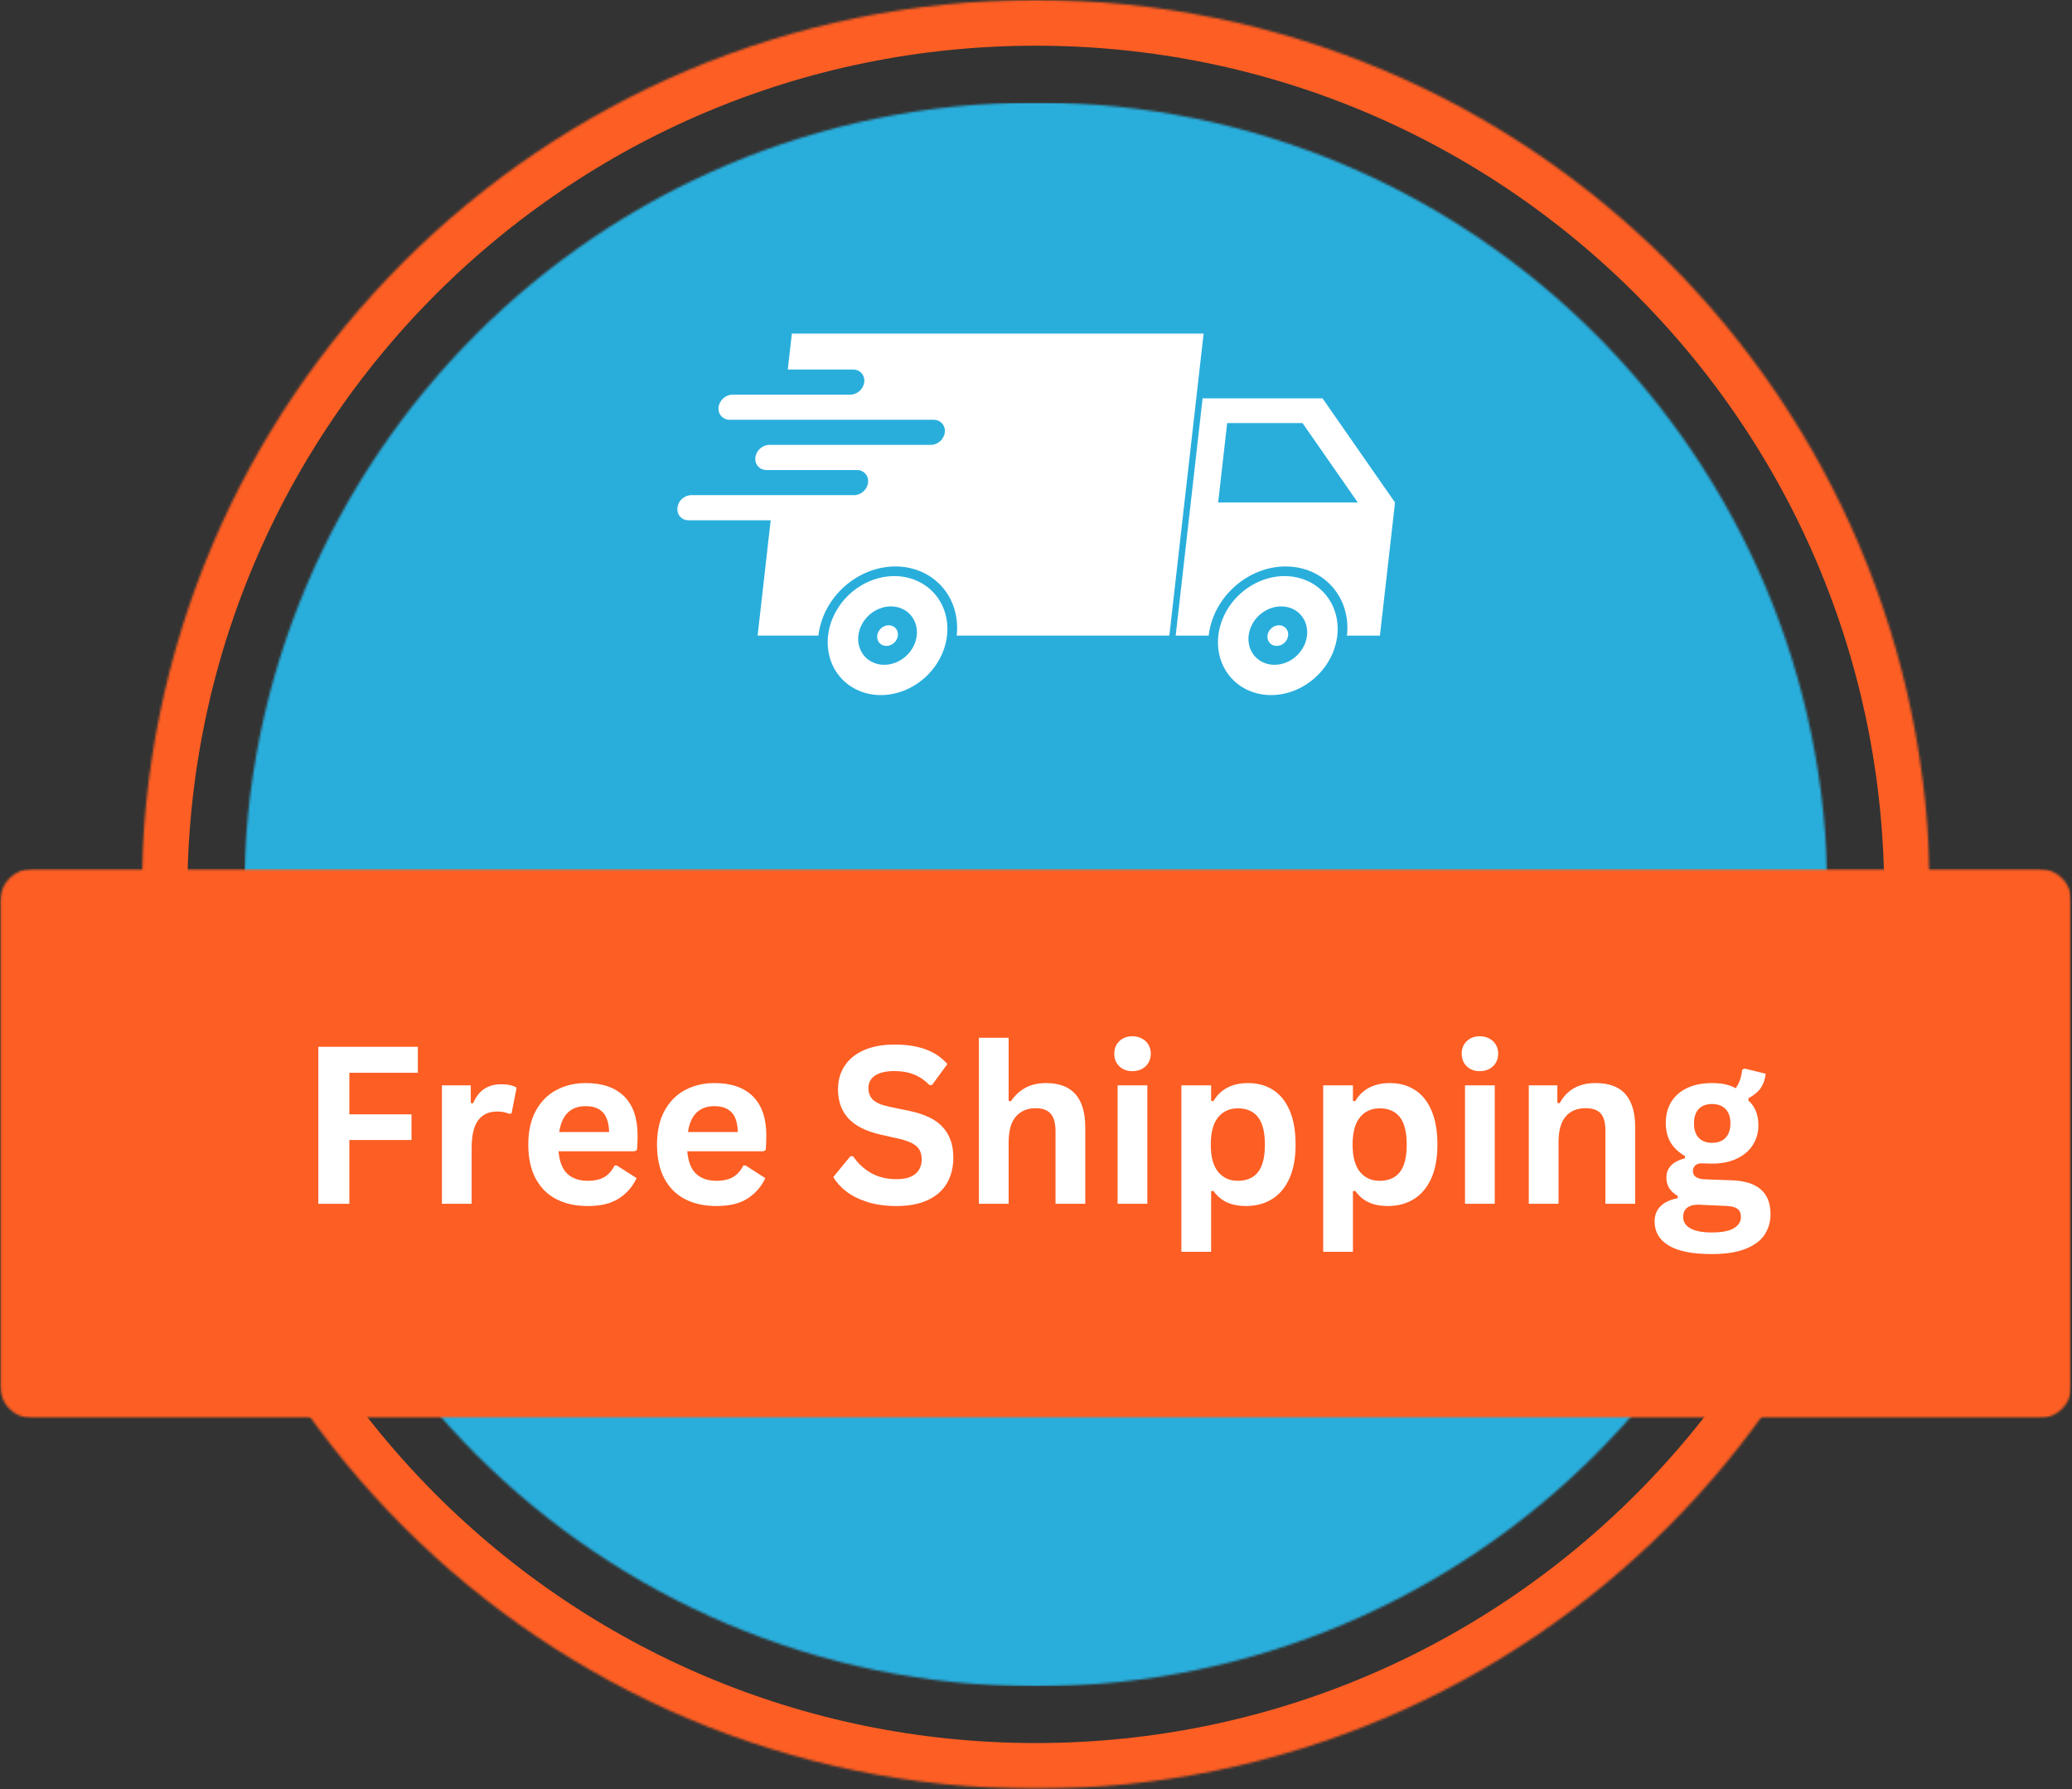
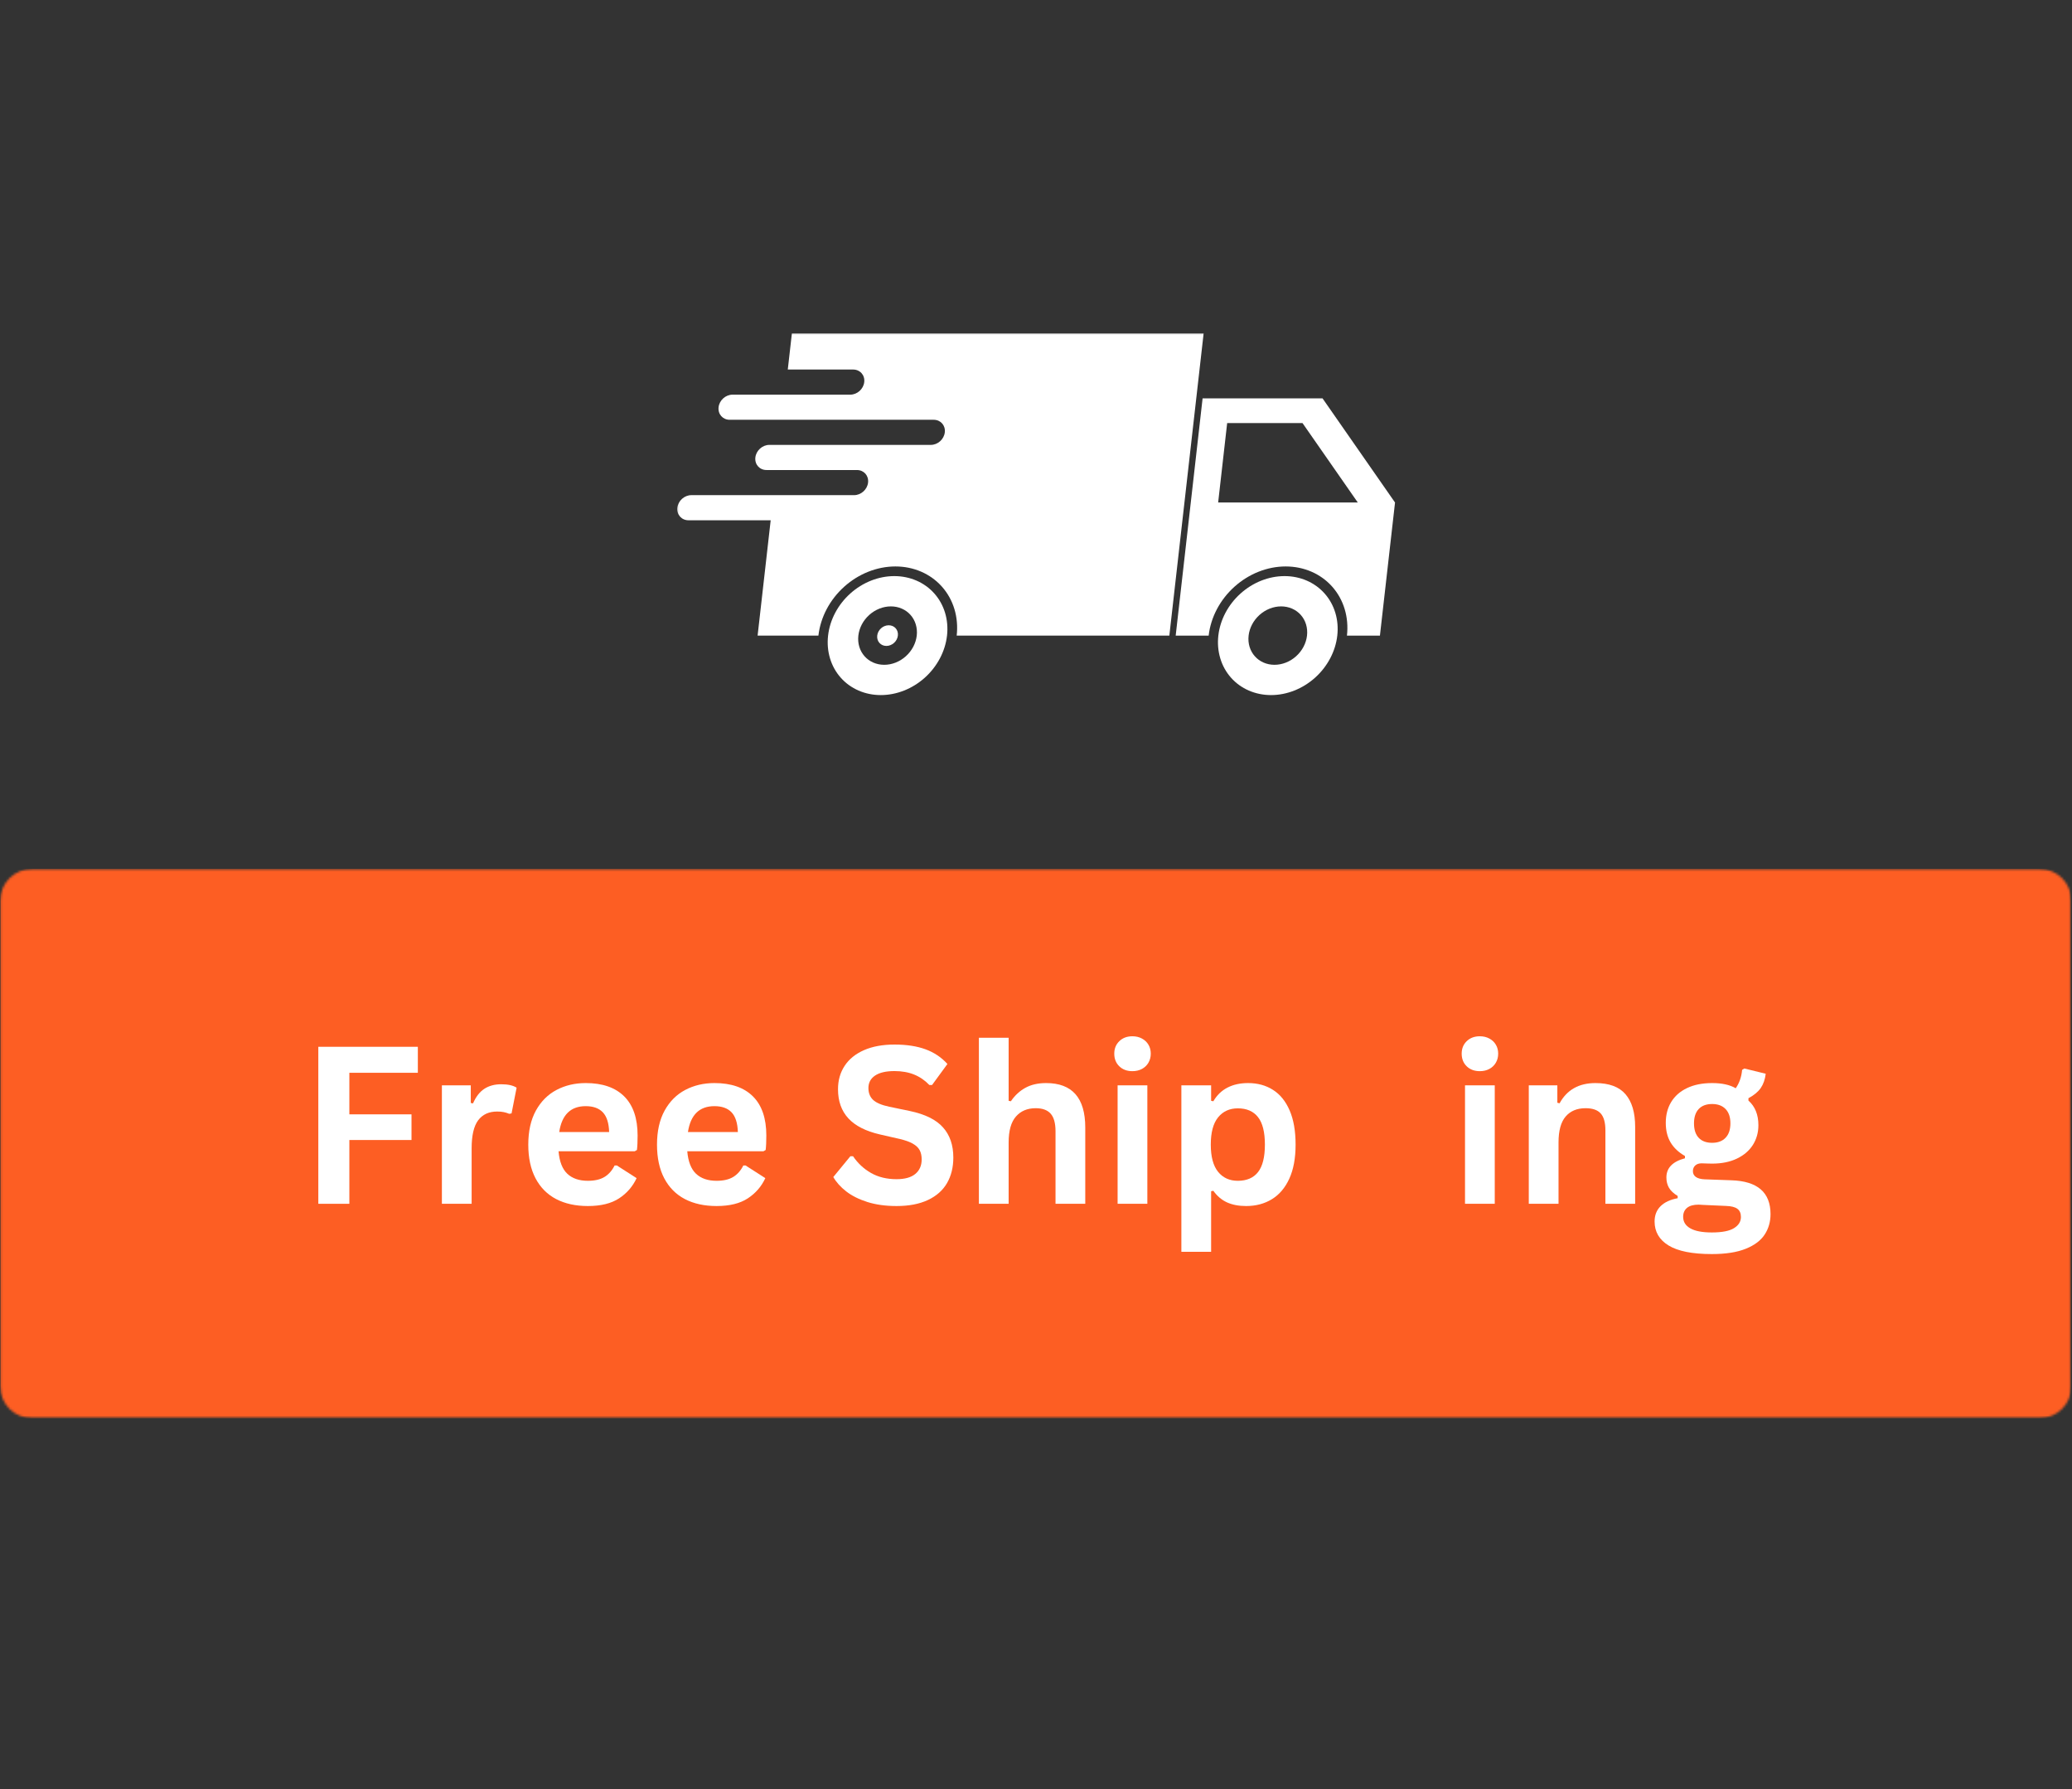
<svg xmlns="http://www.w3.org/2000/svg" fill="none" viewBox="0 0 907 783" height="783" width="907">
  <rect x="0" y="0" width="907" height="783" fill="#333333" stroke="none" />
  <mask height="783" width="783" y="0" x="62" maskUnits="userSpaceOnUse" style="mask-type:luminance" id="mask0_4_729">
-     <path fill="white" d="M62 0H844.813V782.813H62V0Z" />
-   </mask>
+     </mask>
  <g mask="url(#mask0_4_729)">
    <mask height="783" width="783" y="0" x="62" maskUnits="userSpaceOnUse" style="mask-type:luminance" id="mask1_4_729">
      <path fill="white" d="M453.406 0C237.24 0 62 175.24 62 391.406C62 607.573 237.24 782.813 453.406 782.813C669.573 782.813 844.813 607.573 844.813 391.406C844.813 175.24 669.573 0 453.406 0Z" />
    </mask>
    <g mask="url(#mask1_4_729)">
      <path stroke-width="40" stroke="#FD5E23" d="M453.406 0C237.24 0 62 175.24 62 391.406C62 607.573 237.24 782.812 453.406 782.812C669.573 782.812 844.812 607.573 844.812 391.406C844.812 175.24 669.573 0 453.406 0Z" />
    </g>
  </g>
  <mask height="694" width="694" y="44" x="106" maskUnits="userSpaceOnUse" style="mask-type:luminance" id="mask2_4_729">
    <path fill="white" d="M106.844 44.844H799.979V737.979H106.844V44.844Z" />
  </mask>
  <g mask="url(#mask2_4_729)">
    <mask height="694" width="694" y="44" x="106" maskUnits="userSpaceOnUse" style="mask-type:luminance" id="mask3_4_729">
-       <path fill="white" d="M453.411 44.844C262.005 44.844 106.844 200.005 106.844 391.411C106.844 582.818 262.005 737.979 453.411 737.979C644.818 737.979 799.979 582.818 799.979 391.411C799.979 200.005 644.818 44.844 453.411 44.844Z" />
-     </mask>
+       </mask>
    <g mask="url(#mask3_4_729)">
      <path fill="#29AEDC" d="M106.844 44.844H799.979V737.979H106.844V44.844Z" />
    </g>
  </g>
  <path fill="white" d="M537.182 185.141H570.156L594.365 219.917H533.235L537.182 185.141ZM526.427 174.328L514.646 278.172H529.083C529.083 278.167 529.083 278.161 529.083 278.156C529.995 270.13 534.057 262.432 540.38 256.76C546.698 251.083 554.755 247.896 562.787 247.896C570.813 247.896 578.146 251.083 583.177 256.76C588.208 262.432 590.526 270.13 589.615 278.156C589.615 278.161 589.615 278.167 589.615 278.172H604.052L610.662 219.917L578.922 174.328H526.427Z" />
  <mask height="134" width="233" y="145" x="296" maskUnits="userSpaceOnUse" style="mask-type:luminance" id="mask4_4_729">
    <path fill="white" d="M296.162 145.599H528.078V278.932H296.162V145.599Z" />
  </mask>
  <g mask="url(#mask4_4_729)">
    <path fill="white" d="M346.641 145.896L344.844 161.719H373.443C376.49 161.719 378.662 164.172 378.313 167.214C377.969 170.26 375.24 172.714 372.193 172.714H320.672C317.625 172.714 314.896 175.167 314.552 178.214C314.209 181.255 316.38 183.708 319.422 183.708H408.709C411.75 183.708 413.927 186.156 413.578 189.203C413.235 192.25 410.505 194.698 407.459 194.698H336.781C333.735 194.698 331.005 197.156 330.656 200.198C330.313 203.245 332.485 205.698 335.531 205.698H375.115C378.162 205.698 380.334 208.146 379.99 211.193C379.641 214.24 376.917 216.693 373.87 216.693H302.63C299.589 216.693 296.854 219.141 296.511 222.188C296.167 225.234 298.339 227.688 301.386 227.688H337.36L331.636 278.172H358.255C358.255 278.167 358.255 278.162 358.255 278.156C359.167 270.13 363.229 262.432 369.547 256.76C375.865 251.083 383.927 247.896 391.953 247.896C399.979 247.896 407.313 251.083 412.344 256.76C417.38 262.432 419.693 270.13 418.781 278.156C418.781 278.162 418.781 278.167 418.781 278.172H511.87L526.88 145.896H346.641Z" />
  </g>
  <path fill="white" d="M560.802 265.375C564.193 265.375 567.287 266.719 569.417 269.12C571.542 271.516 572.516 274.771 572.136 278.156C571.75 281.547 570.037 284.797 567.365 287.193C564.698 289.594 561.292 290.938 557.901 290.938C550.844 290.938 545.766 285.214 546.568 278.156C546.953 274.771 548.672 271.516 551.339 269.12C554.011 266.719 557.412 265.375 560.802 265.375ZM562.307 252.12C555.401 252.12 548.469 254.865 543.031 259.75C537.594 264.63 534.099 271.25 533.318 278.156C532.537 285.063 534.526 291.682 538.854 296.568C543.182 301.448 549.495 304.188 556.396 304.188C563.302 304.188 570.234 301.448 575.672 296.568C581.109 291.682 584.604 285.063 585.386 278.156C586.167 271.25 584.177 264.63 579.849 259.75C575.521 254.865 569.208 252.12 562.307 252.12Z" />
  <path fill="white" d="M389.969 265.375C393.359 265.375 396.458 266.719 398.583 269.12C400.703 271.516 401.682 274.771 401.302 278.156C400.912 281.547 399.198 284.797 396.531 287.193C393.859 289.594 390.458 290.938 387.068 290.938C380.005 290.938 374.938 285.214 375.734 278.156C376.12 274.771 377.833 271.516 380.505 269.12C383.172 266.719 386.578 265.375 389.969 265.375ZM391.469 252.12C384.568 252.12 377.63 254.865 372.198 259.75C366.761 264.63 363.266 271.25 362.484 278.156C361.698 285.063 363.693 291.682 368.021 296.568C372.349 301.448 378.662 304.188 385.563 304.188C392.469 304.188 399.401 301.448 404.839 296.568C410.276 291.682 413.766 285.063 414.552 278.156C415.333 271.25 413.344 264.63 409.016 259.75C404.688 254.865 398.375 252.12 391.469 252.12Z" />
  <path fill="white" d="M393.037 278.156C392.901 279.354 392.297 280.505 391.354 281.354C390.406 282.203 389.203 282.677 388.005 282.677C386.807 282.677 385.714 282.203 384.959 281.354C384.203 280.505 383.86 279.354 383.995 278.156C384.276 275.656 386.531 273.635 389.031 273.635C391.526 273.635 393.323 275.656 393.037 278.156Z" />
-   <path fill="white" d="M563.875 278.156C563.735 279.354 563.13 280.505 562.188 281.354C561.24 282.203 560.037 282.677 558.839 282.677C557.641 282.677 556.542 282.203 555.792 281.354C555.042 280.505 554.693 279.354 554.834 278.156C555.115 275.656 557.365 273.635 559.865 273.635C562.36 273.635 564.156 275.656 563.875 278.156Z" />
  <mask height="241" width="907" y="380" x="0" maskUnits="userSpaceOnUse" style="mask-type:luminance" id="mask5_4_729">
    <path fill="white" d="M0.073 380.229H906.745V620.672H0.073V380.229Z" />
  </mask>
  <g mask="url(#mask5_4_729)">
    <mask height="241" width="907" y="380" x="0" maskUnits="userSpaceOnUse" style="mask-type:luminance" id="mask6_4_729">
      <path fill="white" d="M14.073 380.229H892.75C900.48 380.229 906.75 386.495 906.75 394.229V606.672C906.75 614.401 900.48 620.672 892.75 620.672H14.073C6.344 620.672 0.073 614.401 0.073 606.672V394.229C0.073 386.495 6.344 380.229 14.073 380.229Z" />
    </mask>
    <g mask="url(#mask6_4_729)">
      <path fill="#FD5E23" d="M0.073 380.229H906.427V620.672H0.073V380.229Z" />
    </g>
  </g>
  <path fill="white" d="M182.906 458.109V469.484H152.927V487.672H180.135V498.901H152.927V526.818H139.344V458.109H182.906Z" />
  <path fill="white" d="M193.433 526.818V474.984H206.079V482.693L207.058 482.88C208.308 479.995 209.944 477.875 211.975 476.526C214.017 475.182 216.496 474.505 219.413 474.505C222.355 474.505 224.6 475.005 226.142 476.005L223.933 487.255L222.933 487.443C222.084 487.099 221.272 486.849 220.496 486.693C219.715 486.526 218.756 486.443 217.621 486.443C213.996 486.443 211.225 487.724 209.308 490.276C207.402 492.833 206.454 496.932 206.454 502.568V526.818H193.433Z" />
  <path fill="white" d="M277.834 503.839H244.501C244.886 508.354 246.173 511.641 248.355 513.693C250.548 515.734 253.542 516.755 257.334 516.755C260.318 516.755 262.735 516.203 264.584 515.089C266.428 513.979 267.917 512.297 269.042 510.047H270.022L278.667 515.589C276.985 519.229 274.438 522.172 271.022 524.422C267.605 526.672 263.042 527.797 257.334 527.797C251.985 527.797 247.36 526.787 243.459 524.755C239.553 522.714 236.542 519.682 234.417 515.651C232.303 511.625 231.251 506.714 231.251 500.922C231.251 495.037 232.36 490.068 234.584 486.026C236.818 481.984 239.834 478.974 243.626 476.984C247.417 474.984 251.673 473.984 256.397 473.984C263.73 473.984 269.344 475.932 273.251 479.818C277.152 483.708 279.105 489.412 279.105 496.922C279.105 499.662 279.006 501.776 278.813 503.276L277.834 503.839ZM266.647 495.422C266.522 491.479 265.605 488.604 263.897 486.797C262.188 484.995 259.688 484.089 256.397 484.089C249.813 484.089 245.943 487.87 244.792 495.422H266.647Z" />
  <path fill="white" d="M334.181 503.839H300.848C301.233 508.354 302.52 511.641 304.702 513.693C306.895 515.734 309.89 516.755 313.681 516.755C316.666 516.755 319.082 516.203 320.931 515.089C322.775 513.979 324.265 512.297 325.39 510.047H326.369L335.015 515.589C333.332 519.229 330.785 522.172 327.369 524.422C323.952 526.672 319.39 527.797 313.681 527.797C308.332 527.797 303.707 526.787 299.806 524.755C295.9 522.714 292.89 519.682 290.765 515.651C288.65 511.625 287.598 506.714 287.598 500.922C287.598 495.037 288.707 490.068 290.931 486.026C293.166 481.984 296.181 478.974 299.973 476.984C303.765 474.984 308.02 473.984 312.744 473.984C320.077 473.984 325.692 475.932 329.598 479.818C333.499 483.708 335.452 489.412 335.452 496.922C335.452 499.662 335.353 501.776 335.16 503.276L334.181 503.839ZM322.994 495.422C322.869 491.479 321.952 488.604 320.244 486.797C318.535 484.995 316.035 484.089 312.744 484.089C306.16 484.089 302.291 487.87 301.14 495.422H322.994Z" />
  <path fill="white" d="M392.456 527.797C387.69 527.797 383.446 527.214 379.727 526.047C376.019 524.87 372.925 523.328 370.456 521.422C367.982 519.505 366.086 517.401 364.769 515.109L372.248 506.005H373.414C375.482 509.078 378.107 511.521 381.289 513.339C384.466 515.146 388.19 516.047 392.456 516.047C396.081 516.047 398.815 515.287 400.664 513.755C402.524 512.214 403.456 510.099 403.456 507.401C403.456 505.776 403.154 504.417 402.56 503.318C401.961 502.224 400.966 501.286 399.581 500.505C398.206 499.714 396.341 499.042 393.998 498.484L385.164 496.464C378.998 495.047 374.399 492.708 371.373 489.443C368.341 486.167 366.831 481.911 366.831 476.672C366.831 472.786 367.8 469.37 369.748 466.422C371.69 463.479 374.519 461.193 378.227 459.568C381.946 457.943 386.394 457.13 391.56 457.13C396.852 457.13 401.383 457.828 405.164 459.214C408.94 460.604 412.128 462.745 414.727 465.63L407.998 474.839H406.831C404.883 472.797 402.654 471.271 400.144 470.255C397.644 469.245 394.779 468.734 391.56 468.734C387.821 468.734 384.982 469.396 383.039 470.714C381.107 472.021 380.144 473.833 380.144 476.151C380.144 478.318 380.821 480.047 382.185 481.339C383.545 482.62 385.899 483.62 389.248 484.339L398.289 486.214C404.956 487.62 409.789 490.005 412.789 493.38C415.8 496.745 417.31 501.141 417.31 506.568C417.31 510.859 416.383 514.599 414.539 517.776C412.69 520.958 409.899 523.422 406.164 525.172C402.44 526.922 397.873 527.797 392.456 527.797Z" />
  <path fill="white" d="M428.503 526.818V454.151H441.524V481.755L442.503 481.943C444.222 479.401 446.336 477.443 448.836 476.068C451.347 474.682 454.378 473.984 457.92 473.984C469.347 473.984 475.065 480.474 475.065 493.443V526.818H462.045V495.089C462.045 491.547 461.336 488.979 459.92 487.38C458.513 485.787 456.326 484.984 453.357 484.984C449.716 484.984 446.836 486.203 444.711 488.63C442.586 491.063 441.524 494.849 441.524 499.984V526.818H428.503Z" />
  <path fill="white" d="M495.7 468.776C493.351 468.776 491.439 468.068 489.971 466.651C488.497 465.224 487.762 463.375 487.762 461.109C487.762 458.891 488.497 457.068 489.971 455.651C491.439 454.224 493.351 453.505 495.7 453.505C497.267 453.505 498.663 453.839 499.887 454.505C501.106 455.161 502.054 456.057 502.721 457.193C503.398 458.333 503.741 459.641 503.741 461.109C503.741 462.583 503.398 463.901 502.721 465.068C502.054 466.224 501.106 467.13 499.887 467.797C498.663 468.453 497.267 468.776 495.7 468.776ZM489.221 526.818V474.984H502.241V526.818H489.221Z" />
  <path fill="white" d="M517.135 547.818V474.984H530.156V481.755L531.135 481.943C532.662 479.307 534.708 477.318 537.281 475.984C539.849 474.651 542.865 473.984 546.323 473.984C550.49 473.984 554.125 474.979 557.24 476.964C560.365 478.938 562.792 481.938 564.531 485.964C566.266 489.979 567.135 494.964 567.135 500.922C567.135 506.839 566.219 511.807 564.385 515.818C562.552 519.833 560 522.833 556.74 524.818C553.49 526.807 549.729 527.797 545.469 527.797C542.245 527.797 539.453 527.261 537.094 526.193C534.745 525.109 532.76 523.422 531.135 521.13L530.156 521.318V547.818H517.135ZM541.844 516.755C545.729 516.755 548.677 515.495 550.677 512.964C552.688 510.422 553.698 506.412 553.698 500.922C553.698 495.438 552.688 491.422 550.677 488.88C548.677 486.328 545.729 485.047 541.844 485.047C538.219 485.047 535.333 486.37 533.198 489.005C531.073 491.63 530.01 495.604 530.01 500.922C530.01 506.214 531.073 510.182 533.198 512.818C535.333 515.443 538.219 516.755 541.844 516.755Z" />
-   <path fill="white" d="M579.216 547.818V474.984H592.237V481.755L593.216 481.943C594.742 479.307 596.789 477.318 599.362 475.984C601.93 474.651 604.945 473.984 608.404 473.984C612.57 473.984 616.206 474.979 619.32 476.964C622.445 478.938 624.872 481.938 626.612 485.964C628.346 489.979 629.216 494.964 629.216 500.922C629.216 506.839 628.299 511.807 626.466 515.818C624.633 519.833 622.081 522.833 618.82 524.818C615.57 526.807 611.81 527.797 607.549 527.797C604.325 527.797 601.534 527.261 599.174 526.193C596.825 525.109 594.841 523.422 593.216 521.13L592.237 521.318V547.818H579.216ZM603.924 516.755C607.81 516.755 610.758 515.495 612.758 512.964C614.768 510.422 615.779 506.412 615.779 500.922C615.779 495.438 614.768 491.422 612.758 488.88C610.758 486.328 607.81 485.047 603.924 485.047C600.299 485.047 597.414 486.37 595.279 489.005C593.154 491.63 592.091 495.604 592.091 500.922C592.091 506.214 593.154 510.182 595.279 512.818C597.414 515.443 600.299 516.755 603.924 516.755Z" />
  <path fill="white" d="M647.776 468.776C645.427 468.776 643.515 468.068 642.046 466.651C640.573 465.224 639.838 463.375 639.838 461.109C639.838 458.891 640.573 457.068 642.046 455.651C643.515 454.224 645.427 453.505 647.776 453.505C649.343 453.505 650.739 453.839 651.963 454.505C653.182 455.161 654.13 456.057 654.796 457.193C655.474 458.333 655.817 459.641 655.817 461.109C655.817 462.583 655.474 463.901 654.796 465.068C654.13 466.224 653.182 467.13 651.963 467.797C650.739 468.453 649.343 468.776 647.776 468.776ZM641.296 526.818V474.984H654.317V526.818H641.296Z" />
  <path fill="white" d="M669.212 526.818V474.984H681.712V482.589L682.691 482.839C685.91 476.938 691.149 473.984 698.399 473.984C704.368 473.984 708.759 475.62 711.566 478.88C714.368 482.146 715.774 486.896 715.774 493.13V526.818H702.753V494.714C702.753 491.271 702.066 488.792 700.691 487.276C699.316 485.75 697.108 484.984 694.066 484.984C690.342 484.984 687.441 486.193 685.358 488.609C683.274 491.026 682.233 494.818 682.233 499.984V526.818H669.212Z" />
  <path fill="white" d="M749.325 548.818C740.783 548.818 734.471 547.557 730.388 545.047C726.315 542.547 724.283 539.052 724.283 534.568C724.283 531.844 725.148 529.615 726.888 527.88C728.622 526.146 731.122 524.979 734.388 524.38V523.38C732.638 522.328 731.372 521.146 730.596 519.839C729.83 518.537 729.45 517.021 729.45 515.297C729.45 511.13 732.158 508.333 737.575 506.901V505.901C734.794 504.307 732.7 502.328 731.283 499.964C729.877 497.589 729.179 494.729 729.179 491.38C729.179 487.938 729.961 484.912 731.533 482.297C733.117 479.672 735.434 477.63 738.492 476.172C741.544 474.714 745.205 473.984 749.471 473.984C753.789 473.984 757.231 474.745 759.804 476.255C761.398 473.938 762.33 471.255 762.596 468.214L763.575 467.609L772.929 469.901C772.638 472.375 771.914 474.453 770.763 476.13C769.606 477.813 767.809 479.307 765.367 480.609V481.651C768.268 484.224 769.721 487.813 769.721 492.422C769.721 495.62 768.919 498.484 767.325 501.026C765.726 503.557 763.398 505.557 760.346 507.026C757.289 508.5 753.664 509.234 749.471 509.234L747.492 509.193C746.242 509.141 745.367 509.109 744.867 509.109C743.669 509.109 742.731 509.432 742.054 510.068C741.388 510.708 741.054 511.526 741.054 512.526C741.054 513.625 741.492 514.479 742.367 515.089C743.252 515.703 744.539 516.042 746.221 516.109L757.846 516.526C769.304 516.875 775.033 521.813 775.033 531.339C775.033 534.682 774.179 537.662 772.471 540.276C770.763 542.901 767.997 544.974 764.179 546.505C760.356 548.047 755.408 548.818 749.325 548.818ZM749.471 500.13C751.981 500.13 753.94 499.396 755.346 497.922C756.763 496.453 757.471 494.349 757.471 491.609C757.471 488.891 756.763 486.797 755.346 485.339C753.94 483.88 751.981 483.151 749.471 483.151C746.929 483.151 744.971 483.88 743.596 485.339C742.221 486.797 741.533 488.891 741.533 491.609C741.533 494.375 742.221 496.484 743.596 497.943C744.971 499.401 746.929 500.13 749.471 500.13ZM749.325 539.359C753.783 539.359 757.018 538.734 759.033 537.484C761.059 536.234 762.075 534.599 762.075 532.589C762.075 530.964 761.554 529.766 760.513 529.005C759.481 528.24 757.836 527.823 755.575 527.755L745.346 527.297C744.997 527.297 744.669 527.276 744.367 527.234C744.075 527.203 743.789 527.193 743.513 527.193C741.315 527.193 739.643 527.656 738.492 528.589C737.351 529.531 736.783 530.839 736.783 532.505C736.783 534.698 737.83 536.386 739.929 537.568C742.023 538.761 745.158 539.359 749.325 539.359Z" />
</svg>